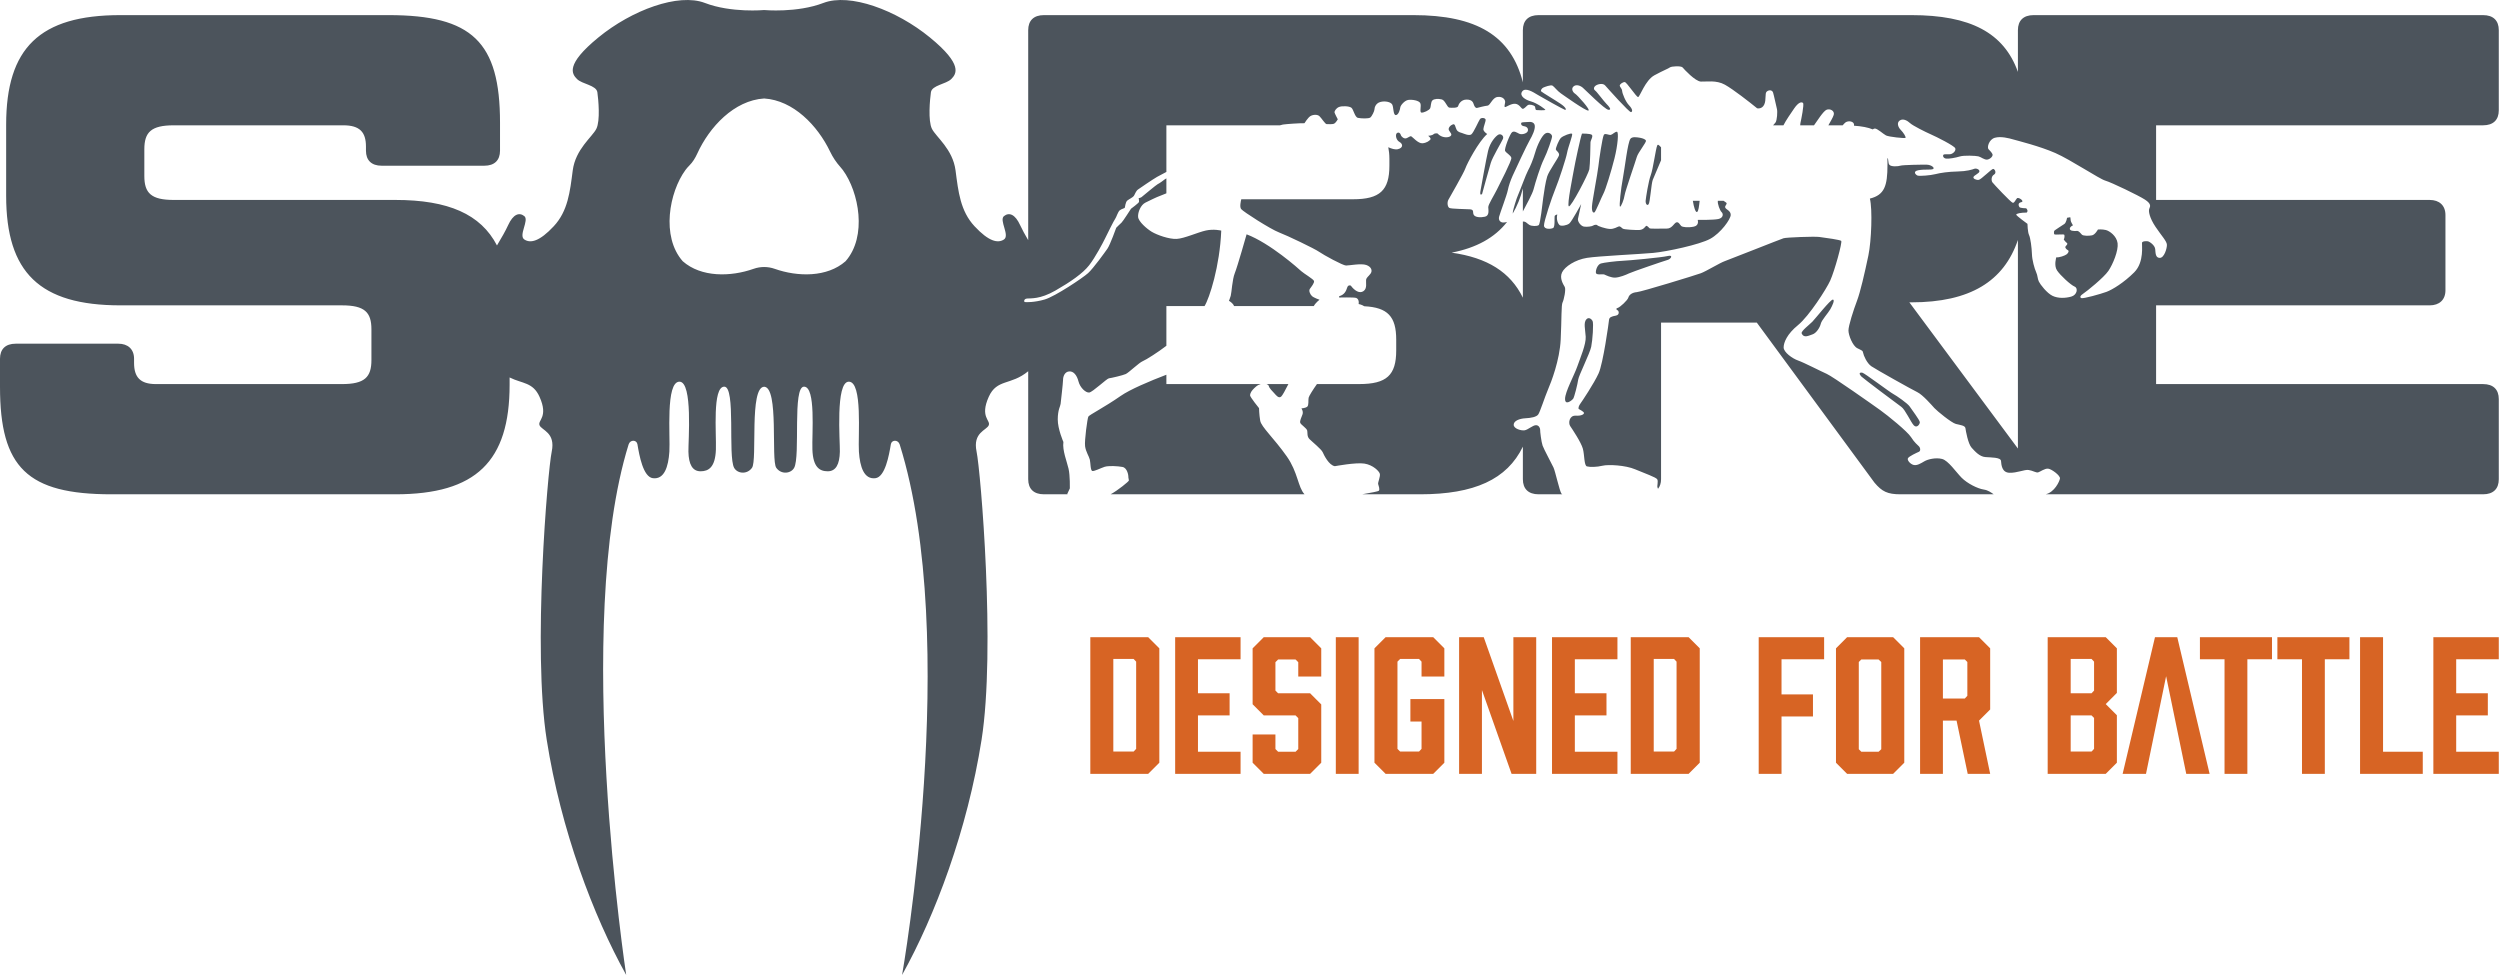
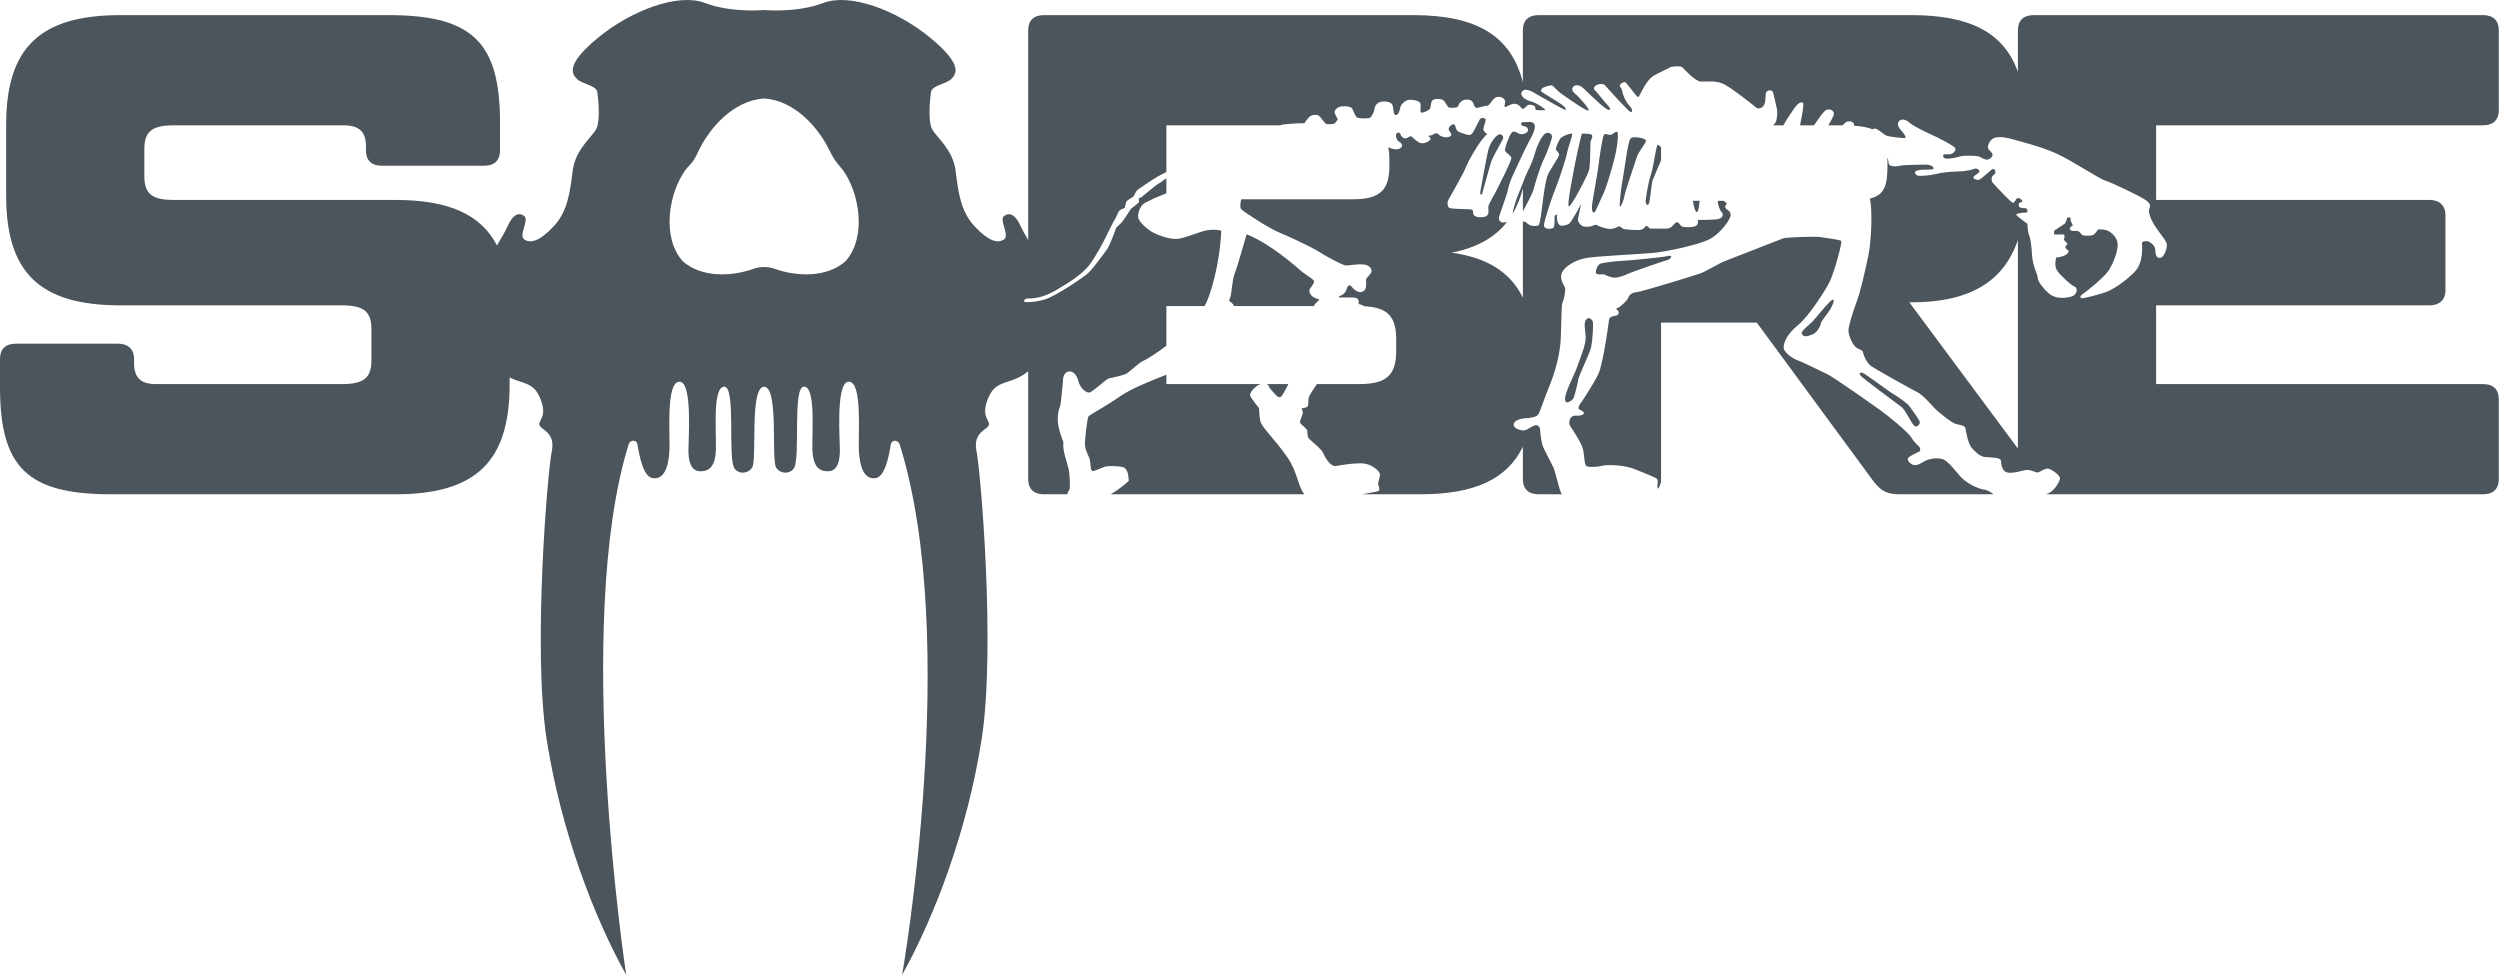
<svg xmlns="http://www.w3.org/2000/svg" width="128px" height="50px" viewBox="0 0 128 50" version="1.1">
  <title>logo</title>
  <g id="UI" stroke="none" stroke-width="1" fill="none" fill-rule="evenodd">
    <g id="HomeMobile" transform="translate(-25, -20)">
      <g id="logo" transform="translate(25, 20)">
        <path d="M42.158,0.151 C43.509,-0.369 45.898,0.514 47.612,1.918 C49.326,3.321 48.962,3.789 48.702,4.049 C48.442,4.309 47.715,4.361 47.663,4.724 C47.612,5.088 47.508,6.18 47.715,6.595 C47.923,7.011 48.783,7.635 48.924,8.726 C49.066,9.818 49.17,10.805 49.897,11.585 C50.624,12.365 51.091,12.469 51.403,12.261 C51.715,12.053 51.143,11.273 51.403,11.065 C51.663,10.857 51.974,10.961 52.234,11.533 C52.335,11.754 52.475,12.008 52.644,12.297 L52.644,12.297 L52.644,1.545 C52.644,1.055 52.924,0.774 53.449,0.774 L53.449,0.774 L72.362,0.774 C75.603,0.774 77.371,1.832 77.971,4.215 L77.971,4.215 L77.971,1.545 C77.971,1.055 78.251,0.774 78.776,0.774 L78.776,0.774 L97.864,0.774 C100.879,0.774 102.602,1.675 103.317,3.682 L103.317,3.682 L103.317,1.545 C103.317,1.055 103.597,0.774 104.122,0.774 L104.122,0.774 L127.133,0.774 C127.658,0.774 127.938,1.055 127.938,1.545 L127.938,1.545 L127.938,5.646 C127.938,6.136 127.658,6.416 127.133,6.416 L127.133,6.416 L110.392,6.416 L110.392,10.237 L124.401,10.237 C124.891,10.237 125.207,10.517 125.207,11.009 L125.207,11.009 L125.207,14.864 C125.207,15.354 124.891,15.634 124.401,15.634 L124.401,15.634 L110.392,15.634 L110.392,19.665 L127.133,19.665 C127.658,19.665 127.938,19.945 127.938,20.436 L127.938,20.436 L127.938,24.536 C127.938,25.027 127.658,25.308 127.133,25.308 L127.133,25.308 L104.738,25.308 C105.194,25.198 105.444,24.653 105.47,24.502 C105.496,24.349 105.041,24.014 104.865,23.995 C104.69,23.976 104.456,24.158 104.352,24.186 C104.25,24.216 104.074,24.092 103.863,24.063 C103.652,24.034 103.272,24.219 102.882,24.206 C102.491,24.193 102.469,23.792 102.452,23.601 C102.436,23.41 101.942,23.426 101.65,23.402 C101.358,23.378 101.134,23.128 100.948,22.924 C100.762,22.719 100.65,22.061 100.63,21.923 C100.611,21.784 100.365,21.763 100.141,21.706 C99.916,21.649 99.178,21.044 99.042,20.895 C98.906,20.745 98.445,20.212 98.164,20.077 C97.883,19.941 96.051,18.915 95.815,18.754 C95.579,18.593 95.411,18.189 95.393,18.068 C95.374,17.947 95.333,17.949 95.094,17.828 C94.855,17.708 94.644,17.167 94.641,16.923 C94.639,16.678 94.902,15.865 95.075,15.41 C95.249,14.952 95.464,14.017 95.661,13.081 C95.818,12.328 95.875,10.708 95.738,10.168 C96.489,9.98 96.638,9.515 96.638,8.449 L96.638,8.449 L96.638,8.325 C96.638,8.242 96.637,8.163 96.634,8.087 C96.709,8.15 96.655,8.345 96.738,8.439 C96.833,8.547 97.189,8.521 97.303,8.482 C97.416,8.443 98.416,8.426 98.653,8.432 C98.89,8.439 99.076,8.599 98.974,8.654 C98.872,8.71 98.561,8.658 98.233,8.713 C97.905,8.768 98.085,8.955 98.181,8.99 C98.277,9.024 98.842,8.982 99.096,8.915 C99.351,8.849 99.764,8.789 100.233,8.78 C100.702,8.771 100.979,8.682 101.081,8.643 C101.183,8.604 101.352,8.673 101.346,8.774 C101.34,8.876 101.09,8.965 101.045,9.055 C100.999,9.146 101.185,9.226 101.31,9.21 C101.434,9.193 101.968,8.642 102.052,8.648 C102.137,8.654 102.238,8.858 102.09,8.942 C101.943,9.026 101.953,9.252 102.009,9.332 C102.065,9.411 102.964,10.371 103.054,10.383 C103.145,10.395 103.191,10.231 103.27,10.152 C103.35,10.074 103.682,10.313 103.489,10.351 C103.297,10.39 103.353,10.537 103.392,10.6 C103.431,10.662 103.742,10.664 103.742,10.664 C103.877,10.811 103.763,10.884 103.763,10.884 C103.481,10.883 103.215,10.932 103.232,10.995 C103.249,11.057 103.806,11.461 103.806,11.461 C103.806,11.461 103.815,11.885 103.887,12.033 C103.96,12.18 104.025,12.689 104.035,13.006 C104.044,13.322 104.167,13.752 104.25,13.934 C104.334,14.115 104.316,14.262 104.389,14.415 C104.462,14.568 104.804,15.011 105.091,15.148 C105.379,15.285 105.746,15.27 106.046,15.187 C106.346,15.104 106.415,14.754 106.218,14.672 C106.021,14.591 105.486,14.099 105.318,13.843 C105.15,13.588 105.282,13.176 105.282,13.176 C105.429,13.194 105.729,13.088 105.814,13.02 C105.899,12.953 105.951,12.846 105.872,12.806 C105.793,12.766 105.737,12.687 105.743,12.642 C105.749,12.596 105.907,12.501 105.823,12.438 C105.738,12.376 105.665,12.262 105.665,12.262 C105.706,12.2 105.718,12.042 105.684,12.014 C105.65,11.985 105.266,12.023 105.204,12.006 C105.142,11.988 105.165,11.87 105.171,11.83 C105.177,11.79 105.602,11.538 105.698,11.465 C105.795,11.392 105.835,11.15 105.835,11.15 L105.835,11.15 L105.999,11.122 C105.999,11.122 106.021,11.247 106.021,11.297 C106.021,11.349 106.138,11.541 106.138,11.541 C106.048,11.558 105.917,11.693 106.001,11.772 C106.086,11.852 106.318,11.819 106.374,11.825 C106.43,11.831 106.537,11.945 106.593,12.013 C106.649,12.081 106.954,12.083 107.113,12.049 C107.271,12.016 107.414,11.751 107.414,11.751 C107.414,11.751 107.623,11.73 107.815,11.776 C108.007,11.822 108.372,12.079 108.421,12.452 C108.47,12.825 108.184,13.525 107.95,13.869 C107.717,14.212 106.838,14.92 106.673,15.026 C106.509,15.133 106.469,15.223 106.565,15.263 C106.661,15.303 107.555,15.053 107.855,14.942 C108.154,14.831 108.744,14.472 109.272,13.943 C109.8,13.415 109.652,12.515 109.67,12.43 C109.687,12.345 109.879,12.341 109.964,12.353 C110.048,12.365 110.324,12.547 110.346,12.751 C110.367,12.954 110.355,13.203 110.581,13.204 C110.807,13.205 110.951,12.72 110.946,12.533 C110.941,12.347 110.671,12.074 110.363,11.614 C110.055,11.155 109.989,10.804 110.046,10.68 C110.103,10.556 110.143,10.432 109.823,10.221 C109.502,10.01 108.099,9.336 107.794,9.249 C107.489,9.163 106.026,8.183 105.231,7.834 C104.437,7.485 103.331,7.213 103.094,7.144 C102.857,7.075 102.44,6.966 102.134,7.054 C101.829,7.143 101.731,7.544 101.809,7.635 C101.888,7.726 101.955,7.777 102.011,7.885 C102.067,7.992 101.891,8.155 101.744,8.172 C101.597,8.188 101.434,8.04 101.293,8.005 C101.152,7.971 100.548,7.945 100.339,8.012 C100.129,8.078 99.779,8.139 99.643,8.121 C99.508,8.103 99.463,7.996 99.497,7.934 C99.532,7.872 99.706,7.912 99.848,7.896 C99.989,7.88 100.159,7.722 100.109,7.592 C100.059,7.462 99.146,7.005 98.859,6.879 C98.571,6.753 97.935,6.433 97.8,6.308 C97.665,6.183 97.451,6.052 97.275,6.164 C97.1,6.276 97.177,6.508 97.318,6.65 C97.458,6.792 97.604,7.025 97.559,7.059 C97.513,7.092 96.712,7.009 96.565,6.935 C96.419,6.86 96.121,6.576 95.991,6.581 C95.951,6.583 95.917,6.601 95.886,6.625 C95.646,6.525 95.332,6.464 94.924,6.436 C94.931,6.392 94.929,6.35 94.908,6.315 C94.829,6.191 94.609,6.184 94.49,6.268 C94.454,6.293 94.402,6.35 94.344,6.417 C94.326,6.417 94.311,6.416 94.292,6.416 L94.292,6.416 L93.613,6.416 C93.705,6.245 93.849,6.015 93.887,5.881 C93.945,5.677 93.703,5.546 93.522,5.619 C93.35,5.687 93.027,6.212 92.877,6.416 L92.877,6.416 L92.172,6.416 C92.172,6.368 92.176,6.322 92.185,6.284 C92.22,6.132 92.382,5.341 92.315,5.273 C92.247,5.205 92.089,5.221 91.861,5.553 C91.69,5.803 91.439,6.163 91.312,6.416 L91.312,6.416 L90.783,6.416 C90.826,6.367 90.871,6.318 90.903,6.277 C90.988,6.17 91.013,5.707 90.98,5.583 C90.947,5.458 90.825,4.875 90.781,4.739 C90.736,4.603 90.573,4.591 90.459,4.687 C90.346,4.782 90.446,5.11 90.326,5.359 C90.206,5.607 89.963,5.543 89.963,5.543 C89.586,5.236 88.754,4.582 88.314,4.336 C87.875,4.091 87.372,4.19 87.084,4.177 C86.796,4.164 86.223,3.545 86.15,3.454 C86.077,3.363 85.58,3.389 85.5,3.451 C85.421,3.513 85.183,3.596 84.707,3.854 C84.232,4.111 83.962,4.963 83.871,4.969 C83.781,4.974 83.288,4.202 83.186,4.202 C83.084,4.201 82.926,4.313 82.931,4.387 C82.936,4.461 83.043,4.523 83.054,4.659 C83.064,4.795 83.226,5.202 83.406,5.39 C83.585,5.577 83.602,5.713 83.511,5.741 C83.421,5.769 82.292,4.497 82.18,4.372 C82.067,4.246 81.802,4.302 81.688,4.392 C81.575,4.482 81.602,4.595 81.676,4.64 C81.749,4.686 82.108,5.174 82.248,5.316 C82.389,5.458 82.54,5.634 82.354,5.622 C82.167,5.61 81.178,4.61 81.038,4.49 C80.897,4.371 80.689,4.308 80.558,4.431 C80.428,4.555 80.54,4.736 80.647,4.799 C80.753,4.862 81.478,5.657 81.32,5.662 C81.162,5.667 80.092,4.903 79.912,4.778 C79.732,4.653 79.581,4.443 79.491,4.386 C79.4,4.329 79.089,4.452 79.016,4.485 C78.942,4.519 78.862,4.631 78.913,4.683 C78.963,4.734 79.6,5.11 79.904,5.315 C80.208,5.52 80.207,5.645 80.123,5.622 C80.038,5.599 78.968,4.999 78.731,4.857 C78.495,4.714 78.095,4.458 77.936,4.683 C77.776,4.908 78.092,5.113 78.391,5.194 C78.689,5.275 79.174,5.617 79.117,5.633 C79.06,5.65 78.755,5.648 78.671,5.636 C78.586,5.625 78.626,5.489 78.576,5.438 C78.525,5.387 78.305,5.324 78.22,5.385 C78.135,5.447 78.033,5.582 77.959,5.571 C77.886,5.559 77.797,5.338 77.588,5.314 C77.379,5.291 77.124,5.481 77.063,5.481 C77.002,5.481 77.045,5.374 77.063,5.238 C77.08,5.103 76.935,4.926 76.669,4.965 C76.403,5.003 76.311,5.392 76.158,5.409 C76.006,5.425 75.717,5.502 75.632,5.524 C75.547,5.547 75.491,5.45 75.458,5.348 C75.425,5.246 75.375,5.099 75.092,5.098 C74.81,5.096 74.679,5.333 74.655,5.435 C74.632,5.536 74.327,5.523 74.209,5.511 C74.09,5.499 73.996,5.137 73.821,5.091 C73.646,5.045 73.432,5.055 73.341,5.139 C73.25,5.224 73.271,5.456 73.22,5.551 C73.169,5.647 72.891,5.781 72.778,5.764 C72.665,5.746 72.786,5.425 72.719,5.283 C72.652,5.141 72.29,5.088 72.104,5.116 C71.917,5.143 71.707,5.391 71.695,5.498 C71.683,5.605 71.608,5.888 71.467,5.893 C71.326,5.897 71.356,5.491 71.283,5.355 C71.211,5.219 70.917,5.155 70.674,5.221 C70.431,5.288 70.373,5.514 70.373,5.599 C70.372,5.683 70.247,5.948 70.161,6.016 C70.076,6.083 69.698,6.07 69.529,6.035 C69.359,6 69.305,5.599 69.187,5.513 C69.069,5.428 68.702,5.415 68.549,5.481 C68.396,5.549 68.316,5.701 68.327,5.757 C68.338,5.814 68.495,6.109 68.495,6.109 C68.495,6.109 68.398,6.283 68.313,6.328 C68.228,6.373 67.996,6.355 67.923,6.354 C67.849,6.354 67.659,6.042 67.552,5.945 C67.445,5.849 67.225,5.865 67.095,5.943 C66.964,6.022 66.788,6.309 66.788,6.309 C66.556,6.302 65.872,6.349 65.686,6.377 C65.645,6.383 65.592,6.398 65.536,6.416 L65.536,6.416 L59.719,6.416 L59.719,8.803 C59.54,8.894 59.357,8.99 59.243,9.056 C58.983,9.207 58.382,9.622 58.268,9.701 C58.155,9.779 58.103,9.96 58.052,10.033 C58.001,10.106 57.808,10.196 57.717,10.269 C57.627,10.342 57.603,10.591 57.591,10.63 C57.58,10.67 57.438,10.686 57.336,10.764 C57.234,10.843 57.159,11.125 57.097,11.204 C57.034,11.283 56.68,12.004 56.577,12.213 C56.475,12.422 56.087,13.166 55.763,13.583 C55.438,13.999 54.815,14.431 54.033,14.879 C53.251,15.328 52.771,15.268 52.59,15.284 C52.409,15.3 52.42,15.453 52.471,15.465 C52.521,15.476 52.956,15.49 53.488,15.334 C54.02,15.179 55.437,14.231 55.71,13.984 C55.982,13.736 56.557,12.936 56.699,12.734 C56.841,12.531 57.151,11.662 57.151,11.662 C57.151,11.662 57.361,11.449 57.423,11.398 C57.486,11.347 57.907,10.688 57.907,10.688 C57.907,10.688 58.304,10.396 58.316,10.34 C58.327,10.284 58.3,10.142 58.3,10.142 C58.373,10.142 58.447,10.092 58.447,10.092 C58.447,10.092 59.236,9.435 59.281,9.424 C59.326,9.413 59.587,9.227 59.644,9.177 C59.66,9.162 59.688,9.147 59.719,9.132 L59.719,9.132 L59.719,9.898 C59.632,9.935 59.547,9.97 59.465,10 C59.146,10.117 58.901,10.253 58.653,10.37 C58.404,10.486 58.249,10.875 58.271,11.111 C58.294,11.348 58.716,11.716 58.975,11.871 C59.234,12.026 59.858,12.254 60.248,12.232 C60.638,12.21 61.323,11.895 61.737,11.803 C62.151,11.711 62.528,11.807 62.528,11.807 C62.455,13.633 61.921,15.274 61.674,15.669 L61.674,15.669 L59.719,15.669 L59.719,17.703 L59.719,17.703 L59.664,17.744 C59.333,18.002 58.681,18.424 58.504,18.494 C58.327,18.563 57.793,19.08 57.639,19.15 C57.485,19.22 56.883,19.359 56.776,19.37 C56.67,19.381 55.946,20.074 55.769,20.097 C55.592,20.12 55.299,19.847 55.218,19.527 C55.137,19.208 54.961,18.994 54.737,19.017 C54.512,19.039 54.428,19.275 54.428,19.452 C54.426,19.629 54.315,20.562 54.303,20.68 C54.291,20.798 54.16,20.974 54.157,21.47 C54.154,21.966 54.446,22.629 54.446,22.629 C54.385,23.054 54.63,23.645 54.71,24 C54.791,24.355 54.776,25.004 54.776,25.004 L54.776,25.004 L54.645,25.287 C54.647,25.293 54.653,25.301 54.658,25.308 L54.658,25.308 L53.449,25.308 C52.924,25.308 52.644,25.027 52.644,24.536 L52.644,24.536 L52.644,19.007 C51.754,19.744 51.043,19.385 50.624,20.317 C50.157,21.356 50.728,21.512 50.624,21.772 C50.52,22.032 49.793,22.136 50.001,23.123 C50.208,24.111 50.984,33.246 50.257,37.872 C49.53,42.497 47.876,46.886 46.187,49.917 C46.187,49.917 49.21,32.813 46.065,22.758 C45.983,22.497 45.651,22.512 45.612,22.745 C45.516,23.32 45.319,24.424 44.819,24.484 C44.236,24.554 44.028,23.903 43.976,23.123 C43.924,22.344 44.18,19.535 43.457,19.542 C42.768,19.55 43.013,22.604 43.001,23.127 C42.987,23.776 42.795,24.13 42.38,24.13 C41.964,24.13 41.626,23.92 41.595,23.018 C41.566,22.185 41.779,19.818 41.171,19.797 C40.561,19.775 40.99,23.365 40.659,23.955 C40.491,24.254 39.997,24.308 39.745,23.951 C39.466,23.554 39.893,19.829 39.124,19.801 C38.355,19.829 38.783,23.554 38.503,23.951 C38.251,24.308 37.757,24.254 37.589,23.955 C37.258,23.365 37.687,19.775 37.077,19.797 C36.469,19.818 36.682,22.185 36.654,23.018 C36.623,23.92 36.284,24.13 35.869,24.13 C35.453,24.13 35.261,23.776 35.247,23.127 C35.236,22.604 35.48,19.55 34.791,19.542 C34.068,19.535 34.324,22.344 34.272,23.123 C34.22,23.903 34.012,24.554 33.43,24.484 C32.929,24.424 32.732,23.32 32.636,22.745 C32.597,22.512 32.265,22.497 32.184,22.758 C29.325,31.978 32.061,49.917 32.061,49.917 C30.373,46.886 28.718,42.497 27.991,37.872 C27.264,33.246 28.04,24.111 28.248,23.123 C28.455,22.136 27.728,22.032 27.624,21.772 C27.521,21.512 28.092,21.356 27.624,20.317 C27.285,19.562 26.754,19.654 26.092,19.326 L26.092,19.326 L26.092,19.699 C26.092,23.624 24.375,25.308 20.243,25.308 L20.243,25.308 L5.708,25.308 C1.4,25.308 5.61403509e-05,23.941 5.61403509e-05,19.805 L5.61403509e-05,19.805 L5.61403509e-05,18.368 C5.61403509e-05,17.878 0.28,17.597 0.805,17.597 L0.805,17.597 L6.059,17.597 C6.549,17.597 6.864,17.878 6.864,18.368 L6.864,18.368 L6.864,18.578 C6.864,19.314 7.179,19.665 7.985,19.665 L7.985,19.665 L17.511,19.665 C18.667,19.665 19.017,19.314 19.017,18.438 L19.017,18.438 L19.017,16.86 C19.017,15.985 18.667,15.634 17.511,15.634 L17.511,15.634 L6.163,15.634 C2.031,15.634 0.315,13.953 0.315,10.027 L0.315,10.027 L0.315,6.382 C0.315,2.456 2.031,0.774 6.163,0.774 L6.163,0.774 L19.892,0.774 C24.165,0.774 25.601,2.141 25.601,6.277 L25.601,6.277 L25.601,7.714 C25.601,8.204 25.321,8.485 24.796,8.485 L24.796,8.485 L19.542,8.485 C19.017,8.485 18.737,8.204 18.737,7.714 L18.737,7.714 L18.737,7.503 C18.737,6.767 18.422,6.416 17.581,6.416 L17.581,6.416 L8.895,6.416 C7.739,6.416 7.39,6.767 7.39,7.644 L7.39,7.644 L7.39,9.011 C7.39,9.886 7.739,10.237 8.895,10.237 L8.895,10.237 L20.243,10.237 C22.95,10.237 24.615,10.965 25.445,12.567 C25.687,12.161 25.884,11.82 26.014,11.533 C26.274,10.961 26.586,10.857 26.845,11.065 C27.105,11.273 26.534,12.053 26.845,12.261 C27.157,12.469 27.624,12.365 28.351,11.585 C29.079,10.805 29.183,9.818 29.324,8.726 C29.466,7.635 30.325,7.011 30.533,6.595 C30.741,6.18 30.637,5.088 30.585,4.724 C30.533,4.361 29.806,4.309 29.546,4.049 C29.287,3.789 28.923,3.321 30.637,1.918 C32.351,0.514 34.74,-0.369 36.09,0.151 C37.441,0.67 39.124,0.514 39.124,0.514 C39.124,0.514 40.808,0.67 42.158,0.151 Z M91.318,12.198 C91.463,12.152 92.897,12.099 93.146,12.132 C93.508,12.179 94.208,12.278 94.27,12.333 C94.337,12.393 93.937,13.856 93.705,14.371 C93.518,14.786 92.628,16.181 92.06,16.644 C91.493,17.106 91.325,17.535 91.322,17.785 C91.319,18.036 91.773,18.359 92.064,18.459 C92.355,18.559 93.23,19.011 93.534,19.145 C93.838,19.279 95.861,20.707 96.261,20.993 C96.661,21.279 97.661,22.09 97.846,22.383 C98.031,22.675 98.17,22.766 98.251,22.854 C98.332,22.943 98.34,23.094 98.243,23.134 C98.147,23.175 97.738,23.361 97.686,23.463 C97.633,23.565 97.814,23.77 97.985,23.807 C98.155,23.844 98.341,23.728 98.527,23.619 C98.712,23.51 99.114,23.417 99.433,23.498 C99.752,23.579 100.146,24.168 100.435,24.46 C100.725,24.752 101.253,25.019 101.569,25.065 C101.791,25.098 101.934,25.211 102.078,25.308 L102.078,25.308 L97.304,25.308 C96.638,25.308 96.358,25.167 95.973,24.711 L95.973,24.711 L89.949,16.518 L85.046,16.518 L85.046,24.536 C85.046,24.738 84.99,24.902 84.89,25.028 C84.881,24.997 84.871,24.969 84.862,24.951 C84.834,24.894 84.909,24.651 84.853,24.544 C84.797,24.436 84.216,24.241 83.72,24.029 C83.224,23.817 82.343,23.773 82.049,23.845 C81.755,23.917 81.405,23.921 81.253,23.88 C81.1,23.84 81.131,23.303 81.043,22.975 C80.954,22.647 80.5,21.971 80.393,21.813 C80.287,21.654 80.351,21.264 80.673,21.283 C80.995,21.301 81.119,21.195 81.097,21.132 C81.075,21.07 80.889,20.973 80.838,20.944 C80.788,20.916 80.839,20.763 80.913,20.668 C80.987,20.572 81.614,19.631 81.848,19.118 C82.082,18.605 82.37,16.515 82.382,16.379 C82.394,16.244 82.513,16.199 82.728,16.161 C82.943,16.122 82.882,15.913 82.825,15.89 C82.769,15.867 82.707,15.799 82.826,15.766 C82.945,15.732 83.331,15.378 83.371,15.237 C83.411,15.096 83.559,14.978 83.807,14.957 C84.056,14.935 86.812,14.091 87.083,13.99 C87.355,13.89 88.058,13.458 88.312,13.369 C88.567,13.28 91.142,12.254 91.318,12.198 Z M75.776,6.096 C75.844,6.006 76.053,6.035 76.064,6.126 C76.075,6.216 75.955,6.487 75.949,6.611 C75.942,6.736 76.145,6.861 76.145,6.861 C75.697,7.255 75.115,8.371 75.028,8.619 C74.943,8.867 74.224,10.101 74.156,10.231 C74.087,10.361 74.109,10.587 74.204,10.644 C74.3,10.701 75.04,10.699 75.266,10.717 C75.492,10.736 75.384,10.876 75.457,11.001 C75.53,11.126 75.795,11.15 76.032,11.095 C76.27,11.039 76.203,10.745 76.199,10.609 C76.194,10.474 76.501,9.995 76.644,9.702 C76.787,9.408 77.409,8.219 77.381,8.083 C77.354,7.947 77.111,7.833 77.061,7.725 C77.011,7.618 77.314,6.839 77.422,6.766 C77.53,6.693 77.654,6.784 77.783,6.847 C77.913,6.91 78.173,6.838 78.219,6.72 C78.265,6.601 78.197,6.488 78.039,6.464 C77.882,6.441 77.865,6.345 77.888,6.294 C77.911,6.243 78.136,6.261 78.255,6.245 C78.374,6.229 78.566,6.252 78.582,6.444 C78.598,6.637 78.466,6.93 78.324,7.172 C78.181,7.415 77.553,8.762 77.444,9.005 C77.336,9.247 77.244,9.513 77.197,9.75 C77.151,9.987 76.801,10.912 76.755,11.093 C76.709,11.273 76.816,11.387 76.957,11.393 C77.019,11.396 77.092,11.383 77.162,11.363 C76.527,12.173 75.594,12.688 74.323,12.936 C76.153,13.194 77.332,13.932 77.971,15.241 L77.971,15.241 L77.971,11.341 C78,11.343 78.027,11.345 78.048,11.348 C78.132,11.36 78.183,11.439 78.301,11.513 C78.419,11.588 78.696,11.589 78.781,11.527 C78.866,11.466 78.973,10.42 79.014,10.121 C79.055,9.822 79.131,9.308 79.218,9.031 C79.304,8.755 79.793,8.084 79.822,7.949 C79.851,7.813 79.677,7.722 79.66,7.654 C79.643,7.586 79.815,7.157 79.923,7.056 C80.031,6.955 80.438,6.793 80.489,6.85 C80.539,6.907 80.288,7.527 80.235,7.821 C80.183,8.115 79.816,9.232 79.632,9.678 C79.449,10.123 79.042,11.342 79.052,11.551 C79.062,11.761 79.413,11.729 79.52,11.673 C79.628,11.617 79.579,11.13 79.597,11.068 C79.614,11.006 79.733,10.979 79.733,10.979 C79.669,11.255 79.776,11.465 79.854,11.527 C79.933,11.59 80.216,11.546 80.346,11.445 C80.477,11.344 80.962,10.431 80.956,10.448 C80.95,10.465 80.828,11.052 80.794,11.193 C80.759,11.334 80.933,11.573 81.097,11.602 C81.26,11.631 81.526,11.587 81.571,11.548 C81.617,11.508 81.758,11.492 81.78,11.532 C81.803,11.572 82.192,11.709 82.418,11.722 C82.644,11.734 82.797,11.616 82.882,11.594 C82.966,11.572 83.017,11.663 83.09,11.708 C83.163,11.754 83.734,11.785 83.937,11.775 C84.14,11.765 84.226,11.618 84.271,11.573 C84.317,11.528 84.418,11.647 84.457,11.687 C84.497,11.727 85.067,11.696 85.338,11.703 C85.61,11.71 85.713,11.417 85.832,11.384 C85.95,11.35 86.011,11.509 86.079,11.571 C86.146,11.634 86.44,11.664 86.728,11.603 C87.017,11.542 86.922,11.259 86.922,11.259 C86.922,11.259 87.724,11.269 87.979,11.214 C88.234,11.159 88.246,10.95 88.145,10.859 C88.061,10.784 87.926,10.431 87.954,10.281 L87.954,10.281 L88.247,10.281 C88.292,10.311 88.336,10.343 88.373,10.368 C88.474,10.436 88.293,10.526 88.332,10.628 C88.371,10.73 88.614,10.782 88.613,11.002 C88.612,11.223 88.105,11.932 87.561,12.229 C87.017,12.526 85.338,12.885 84.642,12.949 C83.947,13.013 81.857,13.109 81.258,13.202 C80.658,13.295 80.12,13.648 79.977,13.947 C79.834,14.246 80.042,14.564 80.114,14.689 C80.187,14.813 80.072,15.35 80.003,15.485 C79.934,15.62 79.959,16.31 79.908,17.378 C79.857,18.446 79.422,19.563 79.256,19.947 C79.091,20.331 78.849,21.104 78.753,21.227 C78.656,21.351 78.39,21.401 78.096,21.416 C77.803,21.432 77.503,21.543 77.501,21.747 C77.5,21.95 77.884,22.059 78.059,22.032 C78.234,22.005 78.473,21.774 78.637,21.77 C78.801,21.764 78.862,21.94 78.856,22.008 C78.85,22.076 78.915,22.63 78.982,22.817 C79.048,23.004 79.451,23.747 79.54,23.939 C79.63,24.132 79.845,25.128 79.946,25.275 C79.954,25.287 79.975,25.297 79.992,25.308 L79.992,25.308 L78.776,25.308 C78.251,25.308 77.971,25.027 77.971,24.536 L77.971,24.536 L77.971,22.868 C77.161,24.547 75.481,25.308 72.712,25.308 L72.712,25.308 L69.74,25.308 C70.215,25.229 70.567,25.155 70.592,25.13 C70.666,25.057 70.577,24.859 70.56,24.779 C70.543,24.7 70.681,24.396 70.648,24.26 C70.614,24.124 70.3,23.806 69.859,23.736 C69.419,23.666 68.345,23.869 68.345,23.869 C68.04,23.822 67.789,23.306 67.722,23.154 C67.655,23 67.182,22.619 67.047,22.483 C66.912,22.347 66.953,22.183 66.931,22.053 C66.909,21.923 66.599,21.746 66.571,21.644 C66.544,21.542 66.63,21.378 66.687,21.22 C66.744,21.063 66.632,20.909 66.632,20.909 C66.632,20.909 66.83,20.899 66.926,20.826 C67.022,20.753 66.973,20.498 67.002,20.363 C67.021,20.273 67.227,19.946 67.428,19.664 L67.428,19.664 L69.595,19.664 C70.996,19.664 71.486,19.209 71.486,17.947 L71.486,17.947 L71.486,17.386 C71.486,16.207 71.048,15.738 69.85,15.68 C69.721,15.594 69.563,15.566 69.563,15.566 C69.592,15.413 69.537,15.294 69.435,15.254 C69.334,15.214 68.566,15.233 68.566,15.233 L68.566,15.233 L68.566,15.165 C68.837,15.093 68.923,14.895 68.975,14.726 C69.026,14.557 69.162,14.625 69.162,14.625 C69.352,14.881 69.606,15.046 69.81,14.906 C70.014,14.765 69.925,14.465 69.943,14.336 C69.96,14.206 70.057,14.166 70.17,14.014 C70.284,13.863 70.218,13.659 69.952,13.567 C69.688,13.475 69.082,13.596 68.918,13.595 C68.755,13.595 67.763,13.052 67.538,12.893 C67.313,12.733 65.905,12.059 65.482,11.898 C65.059,11.738 63.646,10.837 63.545,10.701 C63.462,10.589 63.528,10.303 63.554,10.202 L63.554,10.202 L69.279,10.202 C70.645,10.202 71.137,9.747 71.137,8.485 L71.137,8.485 L71.137,8.134 C71.137,7.907 71.114,7.715 71.08,7.538 C71.237,7.61 71.424,7.672 71.565,7.64 C71.859,7.573 71.832,7.364 71.652,7.267 C71.472,7.17 71.428,6.882 71.524,6.814 C71.621,6.747 71.7,6.827 71.722,6.911 C71.744,6.996 71.884,7.116 71.997,7.082 C72.111,7.049 72.196,6.942 72.269,6.988 C72.342,7.033 72.612,7.351 72.827,7.336 C73.041,7.32 73.178,7.213 73.234,7.146 C73.291,7.078 73.122,6.953 73.122,6.953 C73.122,6.953 73.32,6.942 73.394,6.875 C73.467,6.807 73.597,6.831 73.597,6.831 C73.817,7.075 74.15,7.06 74.263,6.97 C74.377,6.88 74.247,6.789 74.186,6.67 C74.124,6.551 74.272,6.405 74.391,6.366 C74.509,6.327 74.509,6.513 74.576,6.638 C74.643,6.763 74.767,6.781 74.852,6.809 C74.936,6.838 75.207,6.964 75.326,6.885 C75.445,6.807 75.708,6.186 75.776,6.096 Z M59.719,19.186 L59.719,19.664 L64.552,19.664 C64.469,19.687 64.383,19.727 64.305,19.795 C64.038,20.025 64.009,20.155 64.003,20.24 C63.997,20.325 64.463,20.898 64.463,20.898 C64.463,20.898 64.467,21.214 64.522,21.537 C64.576,21.859 65.217,22.423 65.885,23.37 C66.455,24.18 66.451,24.941 66.792,25.308 L66.792,25.308 L56.863,25.308 C57.233,25.109 57.8,24.648 57.8,24.599 C57.801,24.543 57.767,24.475 57.773,24.418 C57.779,24.362 57.725,23.955 57.471,23.908 C57.217,23.861 56.754,23.836 56.55,23.903 C56.346,23.97 56.029,24.138 55.928,24.114 C55.826,24.091 55.839,23.707 55.8,23.537 C55.762,23.367 55.594,23.135 55.556,22.846 C55.518,22.558 55.676,21.423 55.722,21.332 C55.768,21.242 56.549,20.851 57.377,20.273 C57.85,19.942 58.871,19.509 59.719,19.186 L59.719,19.186 Z M103.317,12.285 C102.602,14.394 100.879,15.48 97.864,15.48 L97.864,15.48 L97.759,15.48 L103.317,22.965 Z M95.288,19.077 L95.348,19.08 C95.454,19.094 96.767,20.086 96.931,20.169 C97.094,20.253 97.673,20.657 97.774,20.81 C97.875,20.963 98.29,21.509 98.295,21.614 C98.301,21.72 98.142,21.941 97.987,21.778 C97.833,21.614 97.545,20.969 97.352,20.834 C97.159,20.699 95.391,19.369 95.306,19.281 C95.222,19.193 95.135,19.053 95.348,19.08 Z M81.231,16.34 C81.337,16.234 81.475,16.315 81.539,16.431 C81.602,16.547 81.539,17.421 81.47,17.755 C81.402,18.089 80.83,19.23 80.804,19.436 C80.777,19.641 80.606,20.347 80.541,20.424 C80.477,20.501 80.129,20.782 80.131,20.422 C80.132,20.062 80.599,19.216 80.756,18.767 C80.912,18.318 81.211,17.625 81.188,17.24 C81.164,16.854 81.063,16.506 81.231,16.34 Z M65.966,19.664 C65.808,19.977 65.662,20.248 65.596,20.305 C65.471,20.411 65.347,20.252 65.247,20.139 C65.145,20.025 64.994,19.889 64.96,19.759 C64.95,19.718 64.906,19.685 64.845,19.664 L64.845,19.664 Z M93.841,15.34 C93.96,15.346 93.818,15.645 93.71,15.837 C93.602,16.028 93.265,16.392 93.223,16.579 C93.18,16.767 92.998,17.055 92.803,17.119 C92.609,17.183 92.352,17.33 92.245,17.071 C92.198,16.959 92.643,16.625 92.793,16.471 C92.943,16.317 93.721,15.333 93.841,15.34 Z M63.826,11.997 C65.033,12.455 66.494,13.763 66.624,13.883 C66.753,14.002 67.243,14.287 67.276,14.384 C67.31,14.48 67.133,14.694 67.065,14.79 C66.997,14.885 67.075,15.067 67.171,15.157 C67.266,15.248 67.559,15.346 67.559,15.346 C67.559,15.346 67.358,15.5 67.267,15.669 L67.267,15.669 L63.183,15.669 C63.13,15.514 62.921,15.401 62.921,15.401 C62.921,15.401 62.967,15.305 63.013,15.147 C63.059,14.989 63.091,14.305 63.222,13.984 C63.354,13.662 63.826,11.997 63.826,11.997 Z M85.384,13.109 C85.693,13.034 85.549,13.264 85.383,13.308 C85.216,13.353 83.556,13.922 83.401,13.999 C83.247,14.075 82.925,14.202 82.706,14.214 C82.488,14.225 82.235,14.096 82.144,14.056 C82.052,14.017 81.726,14.106 81.71,13.964 C81.694,13.822 81.791,13.546 81.965,13.49 C82.105,13.445 82.762,13.365 83.058,13.354 C83.353,13.343 85.074,13.185 85.384,13.109 Z M39.124,5.042 C37.588,5.139 36.321,6.498 35.698,7.868 C35.597,8.089 35.47,8.3 35.297,8.472 C35.223,8.545 35.155,8.623 35.094,8.706 C34.269,9.833 33.839,12.107 34.955,13.374 C35.901,14.209 37.411,14.178 38.583,13.764 C38.934,13.64 39.314,13.64 39.665,13.764 C40.837,14.178 42.347,14.209 43.294,13.374 C44.409,12.107 43.98,9.833 43.154,8.706 C43.116,8.654 43.075,8.604 43.031,8.556 C42.817,8.318 42.639,8.051 42.501,7.762 C41.862,6.429 40.621,5.136 39.124,5.042 Z M79.116,6.837 C79.286,6.731 79.466,6.873 79.466,6.986 C79.465,7.099 79.224,7.793 79.047,8.148 C78.87,8.503 78.612,9.333 78.52,9.689 C78.459,9.923 78.169,10.453 77.971,10.826 L77.971,10.826 L77.971,9.649 C77.848,10.133 77.673,10.559 77.451,10.936 C77.455,10.891 77.458,10.849 77.463,10.819 C77.48,10.712 77.642,10.159 77.722,9.99 C77.801,9.821 78.134,8.907 78.237,8.726 C78.339,8.546 78.493,8.185 78.603,7.801 C78.712,7.418 78.946,6.944 79.116,6.837 Z M82.784,6.745 C82.887,6.746 82.832,7.427 82.662,8.107 C82.491,8.788 82.203,9.712 82.1,9.904 C81.996,10.096 81.696,10.853 81.632,10.878 C81.568,10.904 81.496,10.844 81.508,10.572 C81.52,10.299 81.797,8.887 81.837,8.514 C81.878,8.142 82.038,7.055 82.116,6.905 C82.169,6.802 82.385,6.928 82.475,6.906 C82.565,6.885 82.681,6.745 82.784,6.745 Z M87.022,10.281 C86.992,10.54 86.965,10.829 86.886,10.855 C86.809,10.88 86.723,10.606 86.674,10.281 L86.674,10.281 Z M83.476,7.109 C83.566,6.98 83.823,7.034 83.926,7.047 C84.029,7.06 84.247,7.113 84.272,7.203 C84.297,7.293 83.871,7.805 83.805,8.036 C83.74,8.267 83.205,9.799 83.178,10.002 C83.152,10.205 82.995,10.608 82.944,10.579 C82.893,10.551 82.987,9.677 83.093,9.112 C83.199,8.547 83.334,7.314 83.476,7.109 Z M80.998,6.839 C80.998,6.839 81.409,6.833 81.499,6.901 C81.588,6.97 81.433,7.188 81.433,7.291 C81.432,7.394 81.414,8.435 81.374,8.666 C81.334,8.897 80.426,10.641 80.323,10.563 C80.221,10.485 80.538,8.957 80.59,8.649 C80.643,8.341 80.92,7.031 80.998,6.839 Z M84.849,7.45 C84.89,7.354 84.97,7.466 85.046,7.543 L85.046,7.543 L85.046,8.205 C84.9,8.541 84.678,9.063 84.621,9.21 C84.543,9.415 84.487,10.354 84.409,10.456 C84.331,10.558 84.245,10.429 84.257,10.275 C84.27,10.121 84.402,9.269 84.52,8.963 C84.637,8.657 84.771,7.63 84.849,7.45 Z M76.72,6.893 C76.849,6.83 77.015,6.959 76.95,7.113 C76.885,7.267 76.419,8.036 76.327,8.344 C76.235,8.652 75.882,9.935 75.882,9.935 C75.766,10.025 75.779,9.883 75.806,9.742 C75.832,9.601 76.084,8.175 76.189,7.726 C76.294,7.277 76.591,6.957 76.72,6.893 Z" fill="#4C545C" />
-         <path d="M58.787,32.624 L59.358,33.195 L59.358,39.051 L58.787,39.621 L55.824,39.621 L55.824,32.624 L58.787,32.624 Z M63.517,32.624 L63.517,33.756 L61.336,33.756 L61.336,35.496 L62.956,35.496 L62.956,36.629 L61.336,36.629 L61.336,38.489 L63.517,38.489 L63.517,39.621 L60.168,39.621 L60.168,32.624 L63.517,32.624 Z M111.476,32.624 L113.132,39.621 L111.936,39.621 L110.905,34.622 L109.875,39.621 L108.679,39.621 L110.335,32.624 L111.476,32.624 Z M67.078,32.624 L67.648,33.195 L67.648,34.64 L66.471,34.64 L66.471,33.904 L66.333,33.766 L65.44,33.766 L65.302,33.904 L65.302,35.358 L65.44,35.496 L67.078,35.496 L67.648,36.067 L67.648,39.051 L67.078,39.621 L64.704,39.621 L64.134,39.051 L64.134,37.605 L65.302,37.605 L65.302,38.351 L65.44,38.489 L66.333,38.489 L66.471,38.351 L66.471,36.767 L66.333,36.629 L64.704,36.629 L64.134,36.058 L64.134,33.195 L64.704,32.624 L67.078,32.624 Z M69.562,32.624 L69.562,39.621 L68.394,39.621 L68.394,32.624 L69.562,32.624 Z M127.938,32.624 L127.938,33.756 L125.757,33.756 L125.757,35.496 L127.377,35.496 L127.377,36.629 L125.757,36.629 L125.757,38.489 L127.938,38.489 L127.938,39.621 L124.588,39.621 L124.588,32.624 L127.938,32.624 Z M122.012,32.624 L122.012,38.489 L124.046,38.489 L124.046,39.621 L120.835,39.621 L120.835,32.624 L122.012,32.624 Z M73.381,32.624 L73.951,33.195 L73.951,34.64 L72.783,34.64 L72.783,33.876 L72.654,33.738 L71.688,33.738 L71.55,33.876 L71.55,38.342 L71.688,38.48 L72.654,38.48 L72.783,38.342 L72.783,36.942 L72.212,36.942 L72.212,35.791 L73.951,35.791 L73.951,39.051 L73.381,39.621 L70.943,39.621 L70.372,39.051 L70.372,33.195 L70.943,32.624 L73.381,32.624 Z M120.291,32.624 L120.291,33.756 L119.031,33.756 L119.031,39.621 L117.862,39.621 L117.862,33.756 L116.602,33.756 L116.602,32.624 L120.291,32.624 Z M75.967,32.624 L77.485,36.914 L77.485,32.624 L78.654,32.624 L78.654,39.622 L77.393,39.622 L75.875,35.331 L75.875,39.622 L74.706,39.622 L74.706,32.624 L75.967,32.624 Z M82.813,32.624 L82.813,33.756 L80.632,33.756 L80.632,35.496 L82.252,35.496 L82.252,36.629 L80.632,36.629 L80.632,38.489 L82.813,38.489 L82.813,39.621 L79.463,39.621 L79.463,32.624 L82.813,32.624 Z M86.457,32.624 L87.027,33.195 L87.027,39.051 L86.457,39.621 L83.494,39.621 L83.494,32.624 L86.457,32.624 Z M93.395,32.624 L93.395,33.756 L91.214,33.756 L91.214,35.552 L92.824,35.552 L92.824,36.684 L91.214,36.684 L91.214,39.621 L90.045,39.621 L90.045,32.624 L93.395,32.624 Z M96.928,32.624 L97.499,33.195 L97.499,39.051 L96.928,39.621 L94.572,39.621 L94.002,39.051 L94.002,33.195 L94.572,32.624 L96.928,32.624 Z M101.326,32.624 L101.897,33.195 L101.897,36.325 L101.326,36.896 L101.897,39.621 L100.747,39.621 L100.176,36.896 L99.477,36.896 L99.477,39.621 L98.308,39.621 L98.308,32.624 L101.326,32.624 Z M107.814,32.624 L108.384,33.195 L108.384,35.478 L107.814,36.049 L108.384,36.62 L108.384,39.051 L107.814,39.621 L104.841,39.621 L104.841,32.624 L107.814,32.624 Z M116.326,32.624 L116.326,33.756 L115.065,33.756 L115.065,39.621 L113.896,39.621 L113.896,33.756 L112.636,33.756 L112.636,32.624 L116.326,32.624 Z M96.183,33.765 L95.299,33.765 L95.17,33.894 L95.17,38.36 L95.299,38.489 L96.183,38.489 L96.321,38.36 L96.321,33.894 L96.183,33.765 Z M58.042,33.738 L57.002,33.738 L57.002,38.48 L58.042,38.48 L58.171,38.342 L58.171,33.876 L58.042,33.738 Z M85.711,33.738 L84.671,33.738 L84.671,38.48 L85.711,38.48 L85.84,38.342 L85.84,33.876 L85.711,33.738 Z M107.087,36.629 L106.019,36.629 L106.019,38.48 L107.087,38.48 L107.216,38.342 L107.216,36.758 L107.087,36.629 Z M100.599,33.766 L99.477,33.766 L99.477,35.764 L100.599,35.764 L100.728,35.625 L100.728,33.894 L100.599,33.766 Z M107.087,33.738 L106.019,33.738 L106.019,35.496 L107.087,35.496 L107.216,35.358 L107.216,33.876 L107.087,33.738 Z" id="tagline" fill="#D76424" />
      </g>
    </g>
  </g>
</svg>